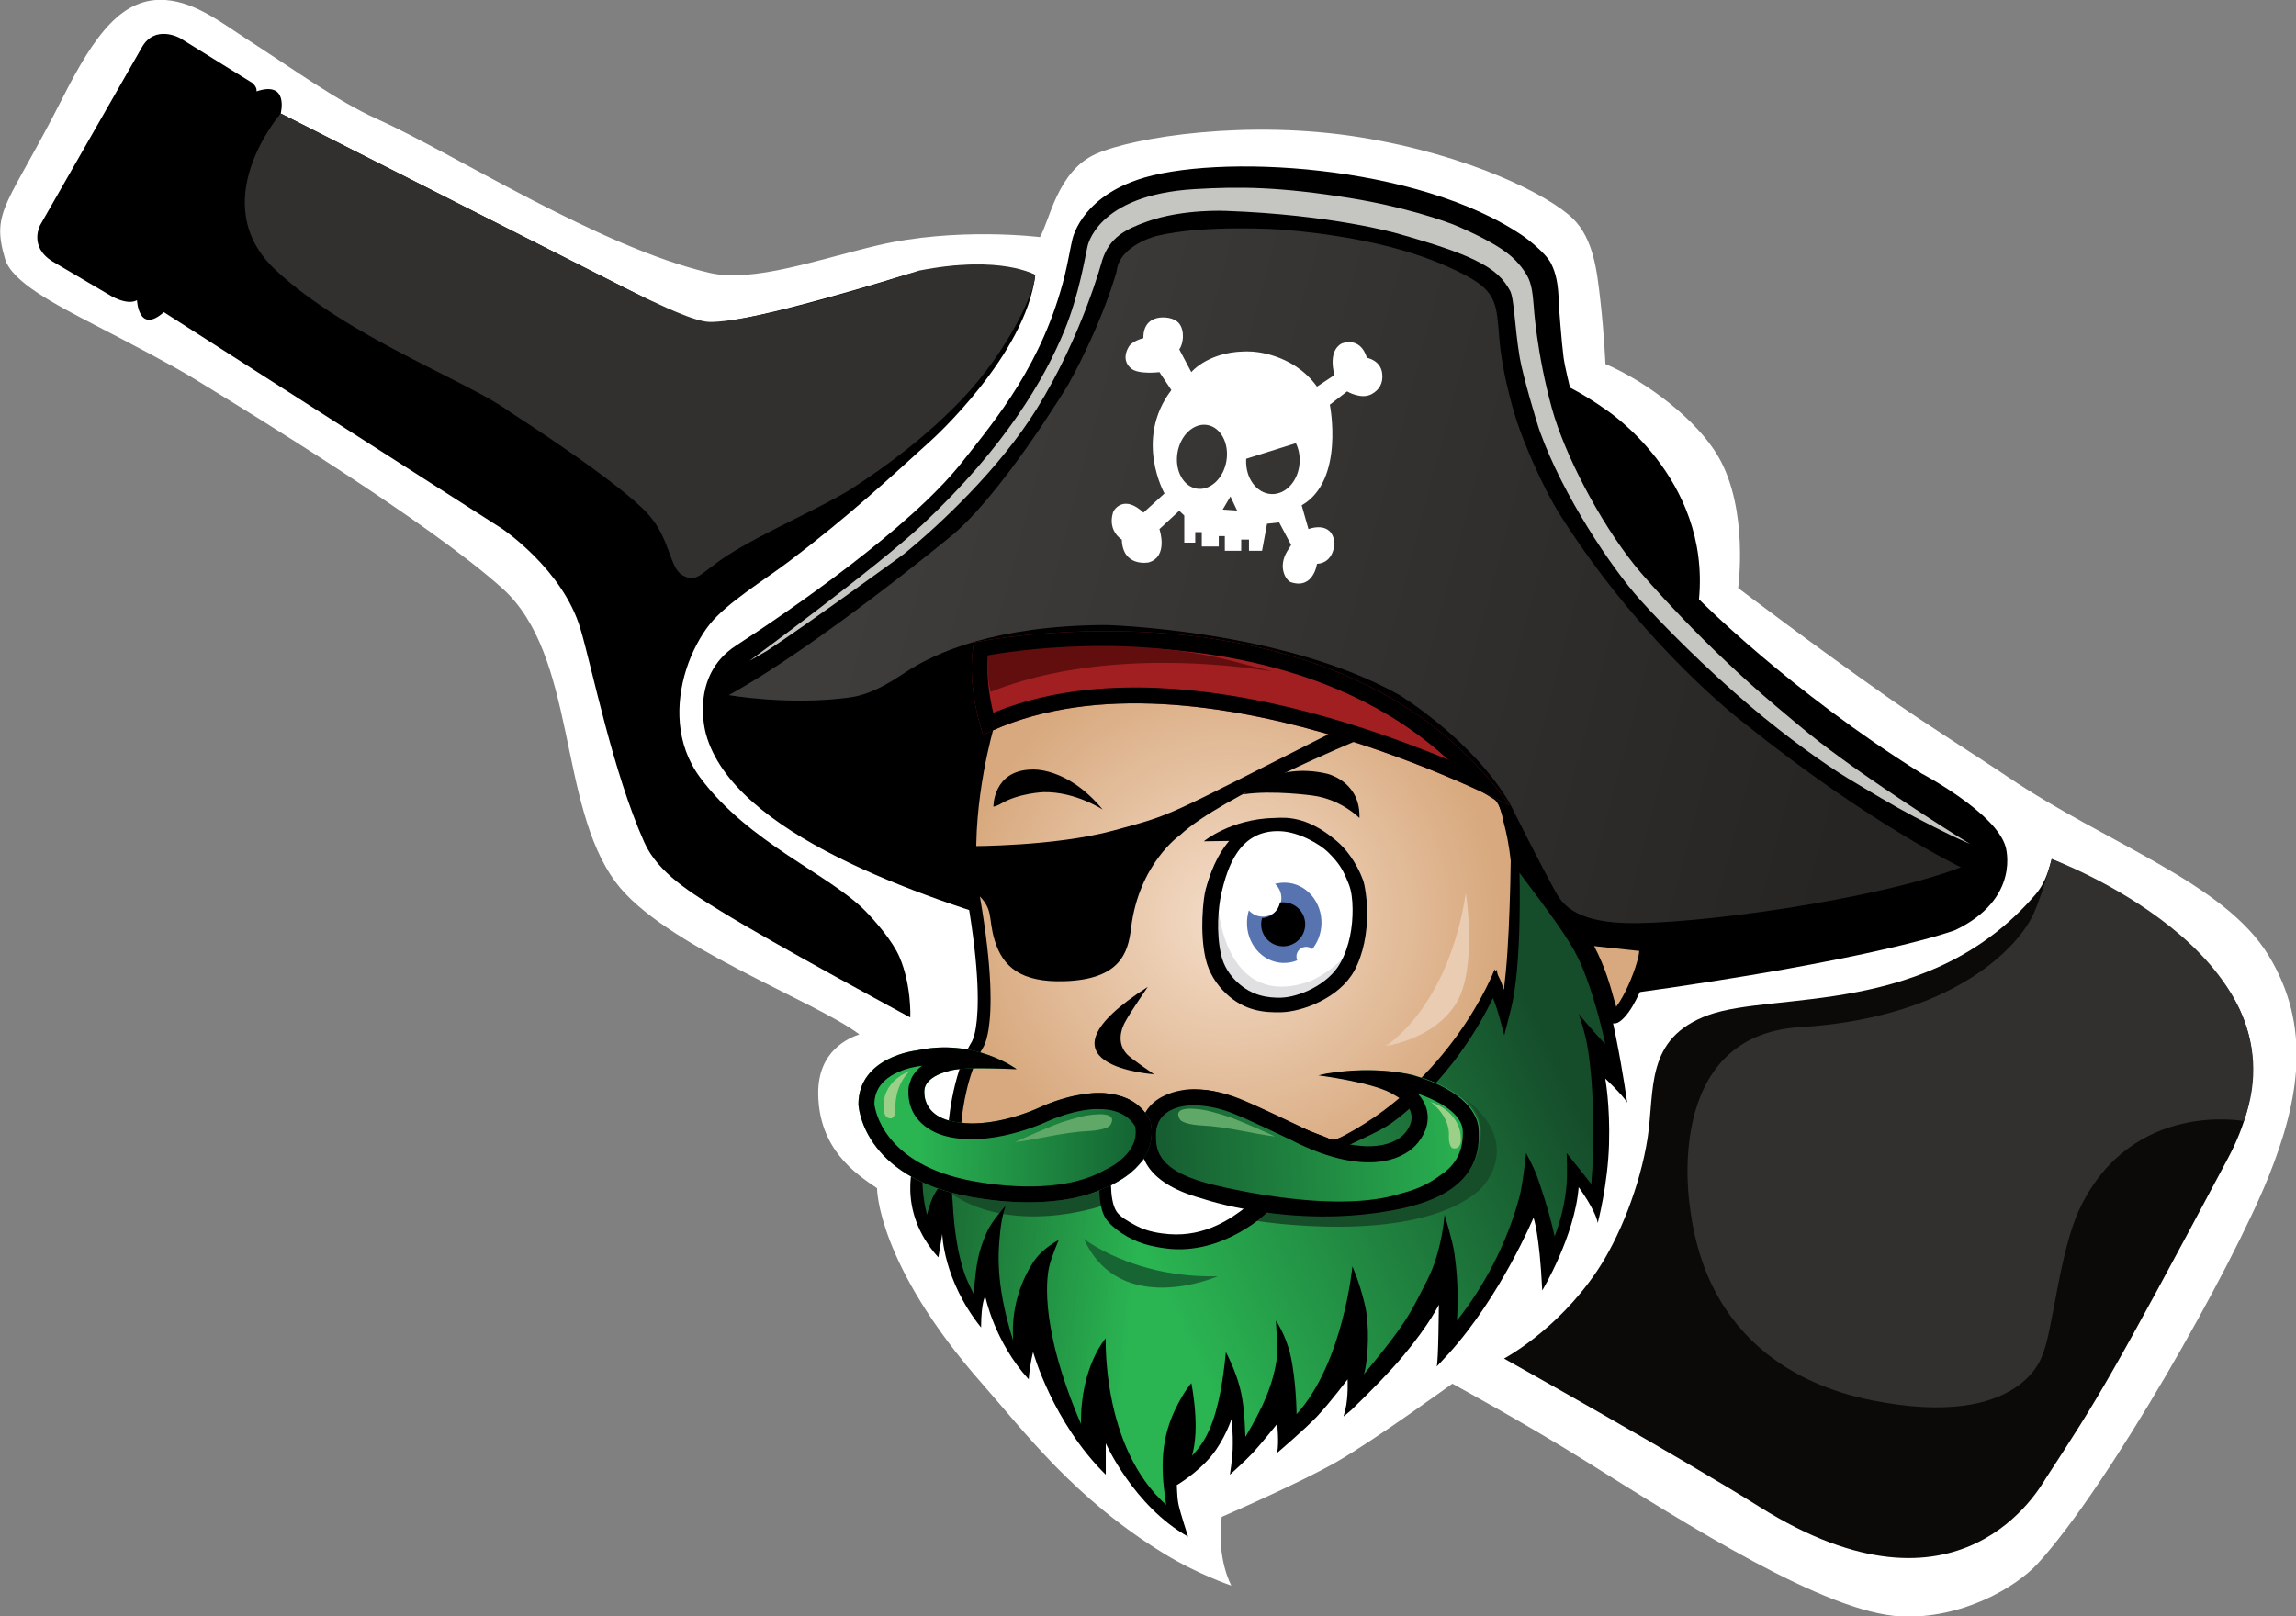
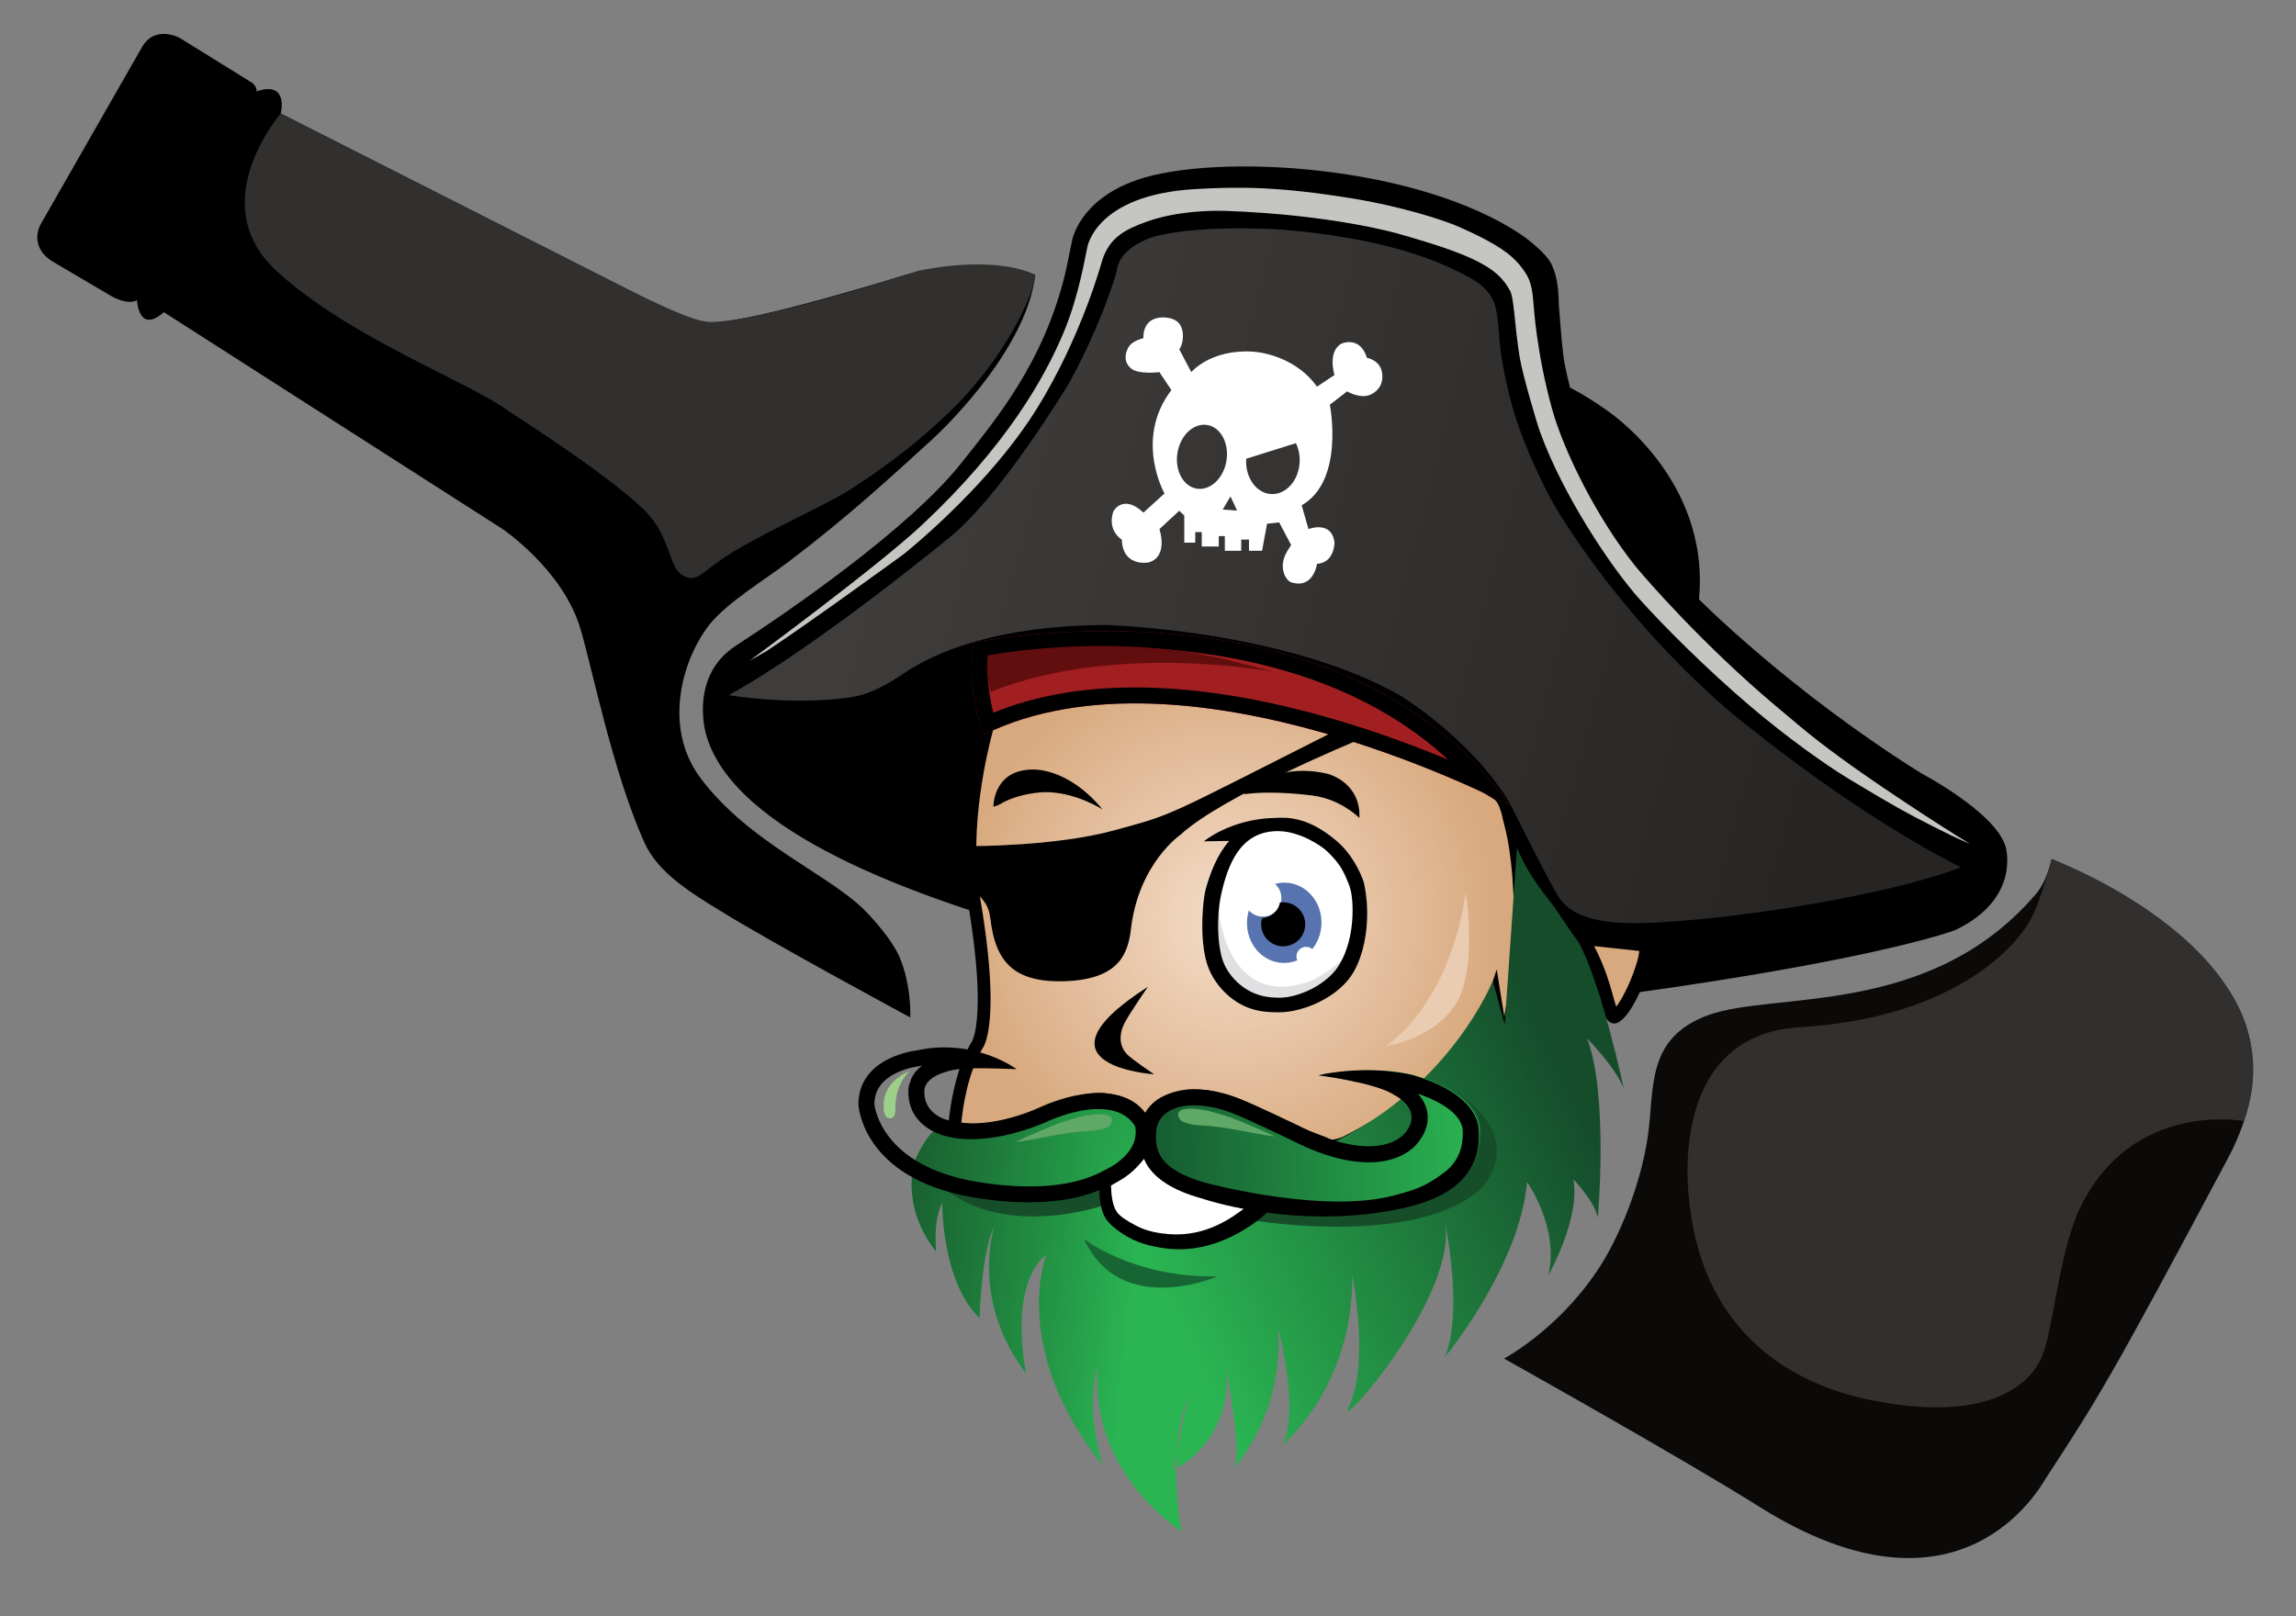
<svg xmlns="http://www.w3.org/2000/svg" xmlns:ns1="http://www.serif.com/" width="100%" height="100%" viewBox="0 0 1102 776" version="1.1" xml:space="preserve" style="fill-rule:evenodd;clip-rule:evenodd;stroke-linejoin:round;stroke-miterlimit:2;">
  <rect x="0" y="0" width="1102" height="776" fill="#808080" stroke="none" />
  <g transform="matrix(1,0,0,1,-73.503,-1193)">
    <g transform="matrix(0.372,0,0,0.382,0,1107.51)">
      <g id="weisser-Hintergrund" ns1:id="weisser Hintergrund" transform="matrix(2.522,0,0,2.456,155.962,-2660.94)">
-         <path d="M837.823,1360.84C859.277,1370.01 884.9,1389.65 895.681,1408.38C911.26,1435.45 905.731,1475.45 905.731,1475.45C905.731,1475.45 943.346,1504.06 981.823,1531.07C1003.32,1546.16 1027.57,1561.23 1043.94,1572.29C1094.31,1606.32 1154.26,1626.09 1177.03,1663.4C1199.23,1699.78 1192.94,1737.25 1177.03,1776.79C1157.99,1824.12 1095.02,1935.41 1058.92,1974.73C1047.92,1986.7 1020.38,2003.11 989.111,2001.7C950.436,1999.96 879.141,1954.41 827.997,1922.42C796.179,1902.51 759.492,1882.61 759.492,1882.61C759.492,1882.61 720.311,1911.06 700.652,1922.42C681.731,1933.35 641.539,1950.76 641.539,1950.76C638.786,1972.44 646.457,1985.93 646.457,1985.93C646.457,1985.93 629.636,1980.37 611.99,1969.55C566.019,1941.37 540.908,1907.53 518.95,1882.61C464.953,1821.32 465.187,1782.57 465.187,1782.57C453.909,1775.02 435.529,1762.43 435.1,1734.5C434.754,1711.96 451.13,1705.61 456.142,1703.87C433.168,1686.47 355.566,1658.35 331.537,1626.07C301.783,1586.1 311.774,1509.82 273.309,1475.45C235.21,1441.41 146.653,1387.2 114.913,1367.8C105.169,1361.85 85.298,1351.36 65.572,1341.15C43.882,1329.92 22.542,1318.73 19.091,1307.07C11.694,1282.07 20.502,1279.98 48.681,1224.38C65.047,1192.09 79.215,1172.81 101.45,1174.6C116.776,1175.83 129.846,1186.25 143.485,1195.05C166.871,1210.13 189.348,1226.47 209.061,1235.3C249.141,1253.27 323.279,1301.19 379.607,1314.22C401.731,1319.34 435.314,1307.26 465.187,1300.2C505.994,1290.55 548.523,1295.9 548.523,1295.9C553.573,1287.34 557.41,1262.07 577.255,1253.29C596.867,1244.62 655.21,1235.57 712.463,1244.83C768.615,1253.91 809.319,1274.68 821.278,1286.52C831.751,1296.89 833.502,1313.26 835.173,1327.81C837.22,1345.62 837.823,1360.84 837.823,1360.84Z" style="fill:white;" />
-       </g>
+         </g>
    </g>
    <g transform="matrix(0.372,0,0,0.382,0,1107.51)">
      <g id="Logo" transform="matrix(2.522,0,0,0.981,-389.756,21.004)">
        <g id="Hut-Dunkel" ns1:id="Hut Dunkel" transform="matrix(0.472,0,0,1.183,87.702,-206.139)">
          <path d="M1428.56,1356.29C1304.56,1320.39 1102.08,1251.68 1072.74,1143.75C1072.21,1141.79 1054.87,1080.76 1105.39,1048.09C1165.58,1009.18 1293.91,920.464 1349.46,850.564C1388.4,801.556 1437.73,742.395 1461.5,647.904C1464.68,635.227 1468.24,614.948 1469.63,609.541C1469.63,609.541 1476.86,565.641 1540.18,543.768C1623.99,514.817 1845.25,526.113 1959.67,605.389C1959.67,605.389 1983,622.268 1988.98,634.709C1993.86,644.832 1996.81,655.752 1997.18,679.259C1997.18,679.259 2000.26,720.886 2002.28,735.803C2003.79,746.937 2009.32,768.766 2009.32,768.766C2009.32,768.766 2026.01,776.984 2047.91,792.45C2047.91,792.45 2161.65,866.069 2149.09,997.983C2149.09,997.983 2247.4,1097.33 2390.08,1186.45C2390.08,1186.45 2470.82,1228.85 2481.42,1265.93C2481.42,1265.93 2498.74,1321.84 2426.69,1356.29C2426.69,1356.29 2344.15,1387.81 2070.25,1425.41C2070.25,1425.41 1648.69,1420.01 1428.56,1356.29Z" />
        </g>
        <g id="Hut-Hell" ns1:id="Hut Hell" transform="matrix(0.472,0,0,1.183,87.702,-206.139)">
          <path d="M1097.49,1101.73C1097.49,1101.73 1161.88,1113.16 1227.82,1104.4C1249.41,1101.53 1268.25,1090.9 1288.43,1077.42C1321.39,1055.4 1387.39,1026.32 1506.37,1025.84C1506.37,1025.84 1698.64,1030.76 1824.55,1101.73C1824.55,1101.73 1902.69,1149.16 1943.6,1218.17C1943.6,1218.17 1979.02,1288.75 1993.81,1315.11C1999.98,1326.09 2012.69,1346.96 2069.6,1348.58C2142.91,1350.66 2341.66,1323.36 2433,1288.16C2433,1288.16 2332.82,1240.47 2198.78,1132.64C2198.78,1132.64 2091.17,1051.94 1999.66,908.345C1978.14,874.591 1958.63,826.226 1951.93,805.98C1944.97,784.938 1935.2,747.308 1932.67,715.595C1929.77,679.311 1930.07,665.185 1896.91,647.644C1866.84,631.733 1810.07,606.891 1695.7,597.513C1695.7,597.513 1612.63,591.902 1561.36,604.491C1561.36,604.491 1520.83,614.199 1517.85,643.047C1517.85,643.047 1503.56,696.234 1465.94,764.586C1465.94,764.586 1390.78,889.327 1334.8,932.524C1334.8,932.524 1192.54,1049.67 1097.49,1101.73Z" style="fill:url(#_Linear1);" />
        </g>
        <g transform="matrix(0.754,0,0,1.89,33.192,23.414)">
          <path d="M1140.88,466.398L1132.78,451.088L1124.56,451.974L1121.15,470.345L1112.29,470.345L1112.29,462.746L1107.01,462.746L1107.01,470.345L1095.9,470.345L1095.9,460.371L1091.78,460.371L1091.78,467.405L1080.26,467.405L1080.26,457.685L1075.82,457.685L1075.82,464.8L1068.39,464.8L1068.39,446.436L1064.98,443.186L1051.52,455.619C1051.52,455.619 1057.95,474.281 1044.14,478.231C1044.14,478.231 1026.59,481.612 1026.01,462.746C1026.01,462.746 1016.26,457.054 1020,444.46C1020.83,441.638 1027.98,432.461 1040.69,444.46L1054.96,431.473C1054.96,431.473 1034.2,394.765 1059.63,361.402L1051.52,349.223C1051.52,349.223 1037.06,351.052 1032.08,346.579C1025.88,341.019 1029.42,334.15 1030.83,331.868C1033.24,327.952 1040.69,326.185 1040.69,326.185C1040.69,326.185 1039.58,314.995 1049.93,312.584C1054.41,311.539 1061.68,312.13 1064.98,316.361C1068.89,321.398 1067.67,330.349 1064.98,333.775L1073.15,349.223C1073.15,349.223 1085.82,333.915 1114.03,335.287C1114.03,335.287 1141.72,335.911 1158.42,359.056L1170.3,351.197C1170.3,351.197 1165.34,335.271 1175.06,329.891C1175.06,329.891 1187.55,324.288 1192.31,339.509C1192.31,339.509 1201.47,341.027 1202.64,349.941C1203.56,356.918 1200.43,361.42 1195.57,364.102C1188.42,368.04 1178.85,362.286 1178.85,362.286L1167.15,371.303C1167.15,371.303 1177.4,422.715 1148.04,439.502L1152.65,455.619C1152.65,455.619 1168.47,449.363 1170.3,464.8C1170.3,464.8 1170.39,478.45 1158.42,479.169C1158.42,479.169 1156.14,496.565 1140.88,491.665C1137.4,490.55 1131.53,481.401 1138.39,470.345L1140.88,466.398ZM1083.95,385.048C1074.78,383.533 1065.74,391.969 1063.77,403.876C1061.8,415.783 1067.65,426.68 1076.82,428.196C1085.98,429.712 1095.02,421.275 1096.99,409.368C1098.96,397.461 1093.12,386.564 1083.95,385.048ZM1094.45,442.385L1104.21,443.042L1099.72,433.489L1094.45,442.385ZM1144.12,397.38L1110.39,407.95C1110.38,408.115 1110.37,408.281 1110.37,408.447C1109.75,420.88 1117.38,431.378 1127.4,431.874C1137.41,432.37 1146.04,422.679 1146.66,410.245C1146.89,405.532 1145.94,401.098 1144.12,397.38Z" style="fill:white;" />
        </g>
        <g id="Hut-Highlight" ns1:id="Hut Highlight" transform="matrix(0.472,0,0,1.183,87.702,-206.139)">
          <path d="M1119.89,1064.61C1119.89,1064.61 1258.32,963.078 1307.69,916.754C1397.6,832.389 1439.87,758.799 1461.12,707.354C1477.38,667.977 1483.93,625.819 1486.14,616.661C1486.14,616.661 1494.96,560.133 1602.56,553.786C1650.86,550.936 1694.09,551.095 1771.57,563.588C1827.21,572.559 1873.53,587.694 1889.71,594.973C1900.98,600.043 1924.89,610.696 1940.9,622.782C1954.88,633.336 1961.77,645.635 1962.95,647.774C1968.11,657.117 1968.92,668.4 1969.96,680.393C1969.96,680.393 1973.05,731.419 1989.83,791.824C2003.28,840.237 2040.51,912.632 2079.63,961.431C2091.29,975.979 2154.66,1048.31 2232.36,1113.55C2247.45,1126.22 2264.3,1140.62 2279.83,1152.59C2310.69,1176.36 2342.88,1198.17 2369.96,1216.17C2402.05,1237.5 2427.52,1253.59 2442.68,1262.78C2442.68,1262.78 2431.73,1258.24 2421.47,1253.19C2410.89,1247.99 2399.4,1242.4 2382.93,1233.72C2359.36,1221.3 2333.74,1205.83 2310.38,1191.76C2286.41,1177.33 2243.85,1147.05 2204.45,1113.55C2155.8,1072.19 2109.92,1025.91 2085.28,998.509C2053.7,963.39 2001.71,885.359 1976.91,816.995C1972.96,806.107 1957.95,755.086 1954.72,735.73C1949.29,703.168 1948.82,671.802 1944.25,663.689C1937.1,650.972 1928.55,641.538 1906.12,630.607C1889.31,622.413 1864.51,613.7 1820.63,601.409C1820.63,601.409 1750.18,581.402 1636.55,577.39C1636.55,577.39 1589.85,575.001 1551.06,588.854C1527.16,597.39 1510.53,605.89 1502.33,630.607C1502.33,630.607 1480.46,712.772 1431.24,791.824C1390.93,856.559 1326.83,916.698 1287.23,949.008C1287.23,949.008 1183.24,1024.68 1138.87,1053.77L1119.89,1064.61Z" style="fill:rgb(197,197,194);" />
        </g>
        <g id="Füllung" transform="matrix(0.475,0,0,1.246,83.015,-291.044)">
          <path d="M1342.78,1560.51C1342.78,1560.51 1345.78,1507.59 1367.6,1473.47C1367.6,1473.47 1386.32,1449.05 1363.39,1322.22C1348.98,1242.45 1379.75,1147.41 1379.75,1146.33C1379.75,1145.24 1589.05,1041.54 1917.2,1216.38C1920.14,1217.95 1924.9,1219.22 1928.15,1223.66C1930.63,1227.05 1931.56,1233.15 1934.64,1240.21C1958.24,1294.29 1936.7,1447.81 1936.7,1447.81L1926.39,1412.03C1926.39,1412.03 1896.05,1511 1764.01,1573.87L1746.07,1578.65C1746.07,1578.65 1700.65,1558.46 1680.38,1547.47C1680.38,1547.47 1588.49,1497.52 1547.54,1554.44C1547.54,1554.44 1527.38,1509.18 1437.75,1543.54C1437.75,1543.54 1375.9,1562.84 1344.22,1560.51" style="fill:url(#_Radial2);" />
        </g>
        <g id="Umriss" transform="matrix(0.475,0,0,1.246,83.015,-291.044)">
          <path d="M1343.5,1566.4C1343.15,1566.44 1342.8,1566.45 1342.44,1566.43C1339.01,1566.26 1336.38,1563.46 1336.57,1560.19C1336.57,1560.19 1339.77,1505.6 1362.3,1470.38C1362.3,1470.38 1364.94,1465.73 1366.58,1455.83C1369.73,1436.9 1370.82,1398.24 1357.27,1323.23C1344.1,1250.37 1367.98,1164.95 1372.91,1147.79C1373.31,1146.39 1373.67,1145.12 1373.67,1145.12C1373.67,1145.12 1373.53,1146.18 1373.53,1146.33L1373.76,1144.74L1374.35,1143.38L1376.04,1141.55C1376.53,1141.19 1379.15,1139.7 1383.86,1137.59C1424.4,1119.39 1652.12,1044.12 1931.3,1213.53L1932.99,1214.56L1933.74,1216.33C1933.74,1216.33 1939.95,1231.27 1941.32,1239.89C1942.43,1246.83 1949.64,1264.32 1952.21,1323.23L1943.72,1451.96L1941.32,1466.94L1935.65,1453.4L1925.02,1420.87C1914.38,1449.79 1871.8,1529.17 1766.73,1579.2L1766.66,1579.23C1766.66,1579.23 1755.15,1591.95 1680.12,1558.35C1678.82,1557.33 1654.36,1546.84 1627.78,1538.58C1600.76,1530.19 1583.64,1531.21 1555.89,1558.35L1551.1,1562.33L1547.03,1557.68C1547.03,1557.68 1535.84,1540.56 1505.42,1538.58C1487.13,1537.39 1462.87,1550.64 1437.25,1556.05C1431.18,1558.44 1374.59,1568.7 1343.74,1566.42C1343.66,1566.42 1343.58,1566.41 1343.5,1566.4ZM1350.91,1553.66C1390.99,1560.75 1436.13,1538.58 1436.13,1538.58C1453.73,1531.4 1487.73,1520.77 1507.24,1523.62C1534.12,1527.55 1542.38,1535.11 1550.95,1547.05C1556.61,1539.72 1560.17,1534.34 1567.35,1530.46C1587.6,1519.52 1609.12,1516.86 1630.88,1523.62C1660.84,1532.93 1691.11,1547.05 1691.11,1547.05C1707.68,1554.85 1719.83,1560.49 1737.23,1566.4C1750.59,1570.94 1747.99,1571.85 1751.99,1571.09C1756.57,1570.21 1760.88,1568.71 1761.31,1568.52C1871.34,1516.11 1911.91,1444.98 1918.37,1424.18C1919.48,1420.63 1919.47,1420.24 1919.89,1418.67C1920.75,1415.4 1927.57,1396.16 1927.57,1396.16L1930.53,1414.05L1935.65,1444.68L1942.01,1409.78L1943.72,1389.24L1945.75,1360.88L1945.75,1323.23C1943.22,1265.25 1934.83,1246.73 1933.74,1239.89C1932.79,1233.93 1929.04,1223.95 1925.02,1221.53C1683.02,1075.43 1476.26,1116.6 1408.34,1140.72C1397.15,1144.7 1388.58,1148.62 1385.08,1150.3C1385.02,1150.5 1384.96,1150.71 1384.9,1150.93C1380.12,1167.58 1358.12,1250.48 1370.9,1321.21C1384.85,1398.4 1383.48,1438.2 1380.24,1457.69C1378.07,1470.75 1374.89,1475.76 1374.15,1476.77C1357.55,1502.88 1352.37,1539.16 1350.91,1553.66Z" />
        </g>
        <g id="Ohr" transform="matrix(0.654,0,0,1.637,279.316,79.808)">
          <path d="M1192.17,873.185C1187.24,875.407 1186.46,843.493 1166.34,811.653L1214.73,816.865C1222.99,815.621 1203.76,867.965 1192.17,873.185Z" style="fill:rgb(216,169,126);" />
        </g>
        <g transform="matrix(0.654,0,0,1.637,279.316,79.808)">
          <path d="M1194.31,877.934L1192.81,878.401L1191.09,878.473L1189.44,878.08L1188.12,877.38L1186.19,875.459C1185.7,874.776 1185.2,873.861 1184.72,872.706C1181.39,864.765 1177.81,839.56 1161.94,814.435L1166.9,806.475L1215.29,811.686L1213.95,811.714L1215.81,811.682L1217.81,812.255L1219.51,813.419L1220.64,814.828C1221.51,816.241 1222.14,818.754 1221.86,822.171C1221.07,831.712 1213.63,852.347 1205.82,865.357C1201.94,871.818 1197.71,876.403 1194.31,877.934ZM1193.3,865.39C1194.09,864.349 1194.91,863.117 1195.78,861.775C1201.98,852.142 1208.24,836.547 1210.61,826.317C1210.97,824.791 1211.19,823.055 1211.32,821.736L1176,817.932C1184.74,834.401 1188.96,850.043 1191.77,860.28C1192.26,862.074 1192.81,863.873 1193.3,865.39Z" />
        </g>
        <g transform="matrix(0.654,0,0,1.637,20.997,-3084.33)">
          <path d="M1407.88,2828.99C1407.88,2828.99 1456.56,2800 1470.65,2709.24C1470.65,2709.24 1479.98,2768.47 1462.91,2795.85C1445.35,2824.04 1407.88,2828.99 1407.88,2828.99Z" style="fill:rgb(233,204,177);" />
        </g>
        <g id="Füllung-Bart" ns1:id="Füllung Bart" transform="matrix(0.472,0,0,1.183,87.702,-206.139)">
          <path d="M1299.03,1606.15C1299.03,1606.15 1282.55,1654.14 1322.23,1704.4C1322.49,1704.73 1317.83,1666.96 1330.96,1648.46C1330.96,1648.46 1328.75,1650.39 1328.86,1654.37C1329.4,1675.15 1333.92,1742.57 1369.37,1776.29C1369.37,1776.29 1370.86,1705.69 1385.51,1676.61C1385.51,1676.61 1358.33,1755.6 1419.92,1836.66C1419.92,1836.66 1399.03,1743.37 1441.69,1707.47C1441.69,1707.47 1401.49,1809.42 1502.5,1935.4C1502.5,1935.4 1482.94,1871.1 1497.63,1828.22C1497.63,1828.22 1480.09,1930.21 1588.26,2007.84C1588.26,2007.84 1571.34,1927.66 1595.16,1861.05L1579.29,1941.2C1579.29,1941.2 1646.07,1909.66 1636.31,1828.22C1636.31,1828.22 1654.69,1925.51 1645.13,1938.53C1645.13,1938.53 1700.12,1879.74 1692.83,1786.85C1692.83,1786.85 1716.6,1876.25 1697.9,1913.46C1697.9,1913.46 1774.6,1850.74 1773.3,1729.95C1773.3,1729.95 1792.6,1825.65 1769.2,1873.22C1754.22,1903.66 1891.53,1748.51 1873.23,1669.62C1873.23,1669.62 1894.3,1767.02 1873.93,1818.3C1873.93,1818.3 1954.86,1720.24 1962.71,1629.09C1962.71,1629.09 1998.12,1678.32 1985.8,1729.95C1985.8,1729.95 2020.66,1669 2012.98,1626.09C2012.98,1626.09 2036.39,1650.59 2039.44,1667.63C2039.44,1667.63 2051.26,1534.7 2027.81,1473.6C2027.81,1473.6 2057.95,1503.62 2067.55,1527.74C2067.55,1527.74 2043.86,1415.78 2018.69,1369.44C2018.69,1369.44 2013.53,1363.02 1994.42,1334.39C1984.32,1319.27 1966.95,1302.57 1951.78,1267.24L1938.52,1458.51L1925.62,1411.11C1925.62,1411.11 1880.89,1524.02 1753.55,1585.63C1753.55,1585.63 1729.72,1576.52 1700.66,1564.21C1684.85,1557.51 1667.33,1548.41 1651.64,1542.65C1634.17,1536.24 1618.68,1531.41 1609.44,1530.4C1600.75,1529.46 1579.01,1531.61 1569.01,1539.27C1556.67,1548.72 1552.33,1555.56 1549.92,1559.1C1549.92,1559.1 1533.27,1535.1 1508.42,1534.11C1496.69,1533.63 1480.8,1533.41 1465.33,1539.27C1431.65,1552.02 1392.25,1567.09 1364.25,1569.09C1349.07,1570.18 1336.61,1567.64 1328.86,1569.09C1313.27,1572.02 1299.03,1606.15 1299.03,1606.15Z" style="fill:url(#_Linear3);" />
        </g>
        <g id="Gradient-Links" ns1:id="Gradient Links" transform="matrix(0.472,0,0,1.183,87.702,-206.139)">
          <path d="M1299.03,1606.15C1299.03,1606.15 1282.55,1654.14 1322.23,1704.4C1322.49,1704.73 1317.83,1666.96 1330.96,1648.46C1330.96,1648.46 1328.75,1650.39 1328.86,1654.37C1329.4,1675.15 1333.92,1742.57 1369.37,1776.29C1369.37,1776.29 1370.86,1705.69 1385.51,1676.61C1385.51,1676.61 1358.33,1755.6 1419.92,1836.66C1419.92,1836.66 1399.03,1743.37 1441.69,1707.47C1441.69,1707.47 1401.49,1809.42 1502.5,1935.4C1502.5,1935.4 1482.94,1871.1 1497.63,1828.22C1497.63,1828.22 1480.09,1930.21 1588.26,2007.84C1588.26,2007.84 1571.34,1927.66 1595.16,1861.05L1579.29,1941.2C1579.29,1941.2 1646.07,1909.66 1636.31,1828.22C1636.31,1828.22 1654.69,1925.51 1645.13,1938.53C1645.13,1938.53 1700.12,1879.74 1692.83,1786.85C1692.83,1786.85 1716.6,1876.25 1697.9,1913.46C1697.9,1913.46 1774.6,1850.74 1773.3,1729.95C1773.3,1729.95 1792.6,1825.65 1769.2,1873.22C1754.22,1903.66 1891.53,1748.51 1873.23,1669.62C1873.23,1669.62 1894.3,1767.02 1873.93,1818.3C1873.93,1818.3 1954.86,1720.24 1962.71,1629.09C1962.71,1629.09 1998.12,1678.32 1985.8,1729.95C1985.8,1729.95 2020.66,1669 2012.98,1626.09C2012.98,1626.09 2036.39,1650.59 2039.44,1667.63C2039.44,1667.63 2051.26,1534.7 2027.81,1473.6C2027.81,1473.6 2057.95,1503.62 2067.55,1527.74C2067.55,1527.74 2043.86,1415.78 2018.69,1369.44C2018.69,1369.44 2013.74,1365.07 1992.05,1330.36C1982.66,1315.32 1965.05,1298.14 1951.78,1267.24L1938.52,1458.51L1925.62,1411.11C1925.62,1411.11 1880.89,1524.02 1753.55,1585.63C1753.55,1585.63 1696.57,1559.05 1639.05,1535.47C1623.14,1528.95 1608.02,1528.74 1601.77,1529.27C1594.01,1529.92 1577.42,1531.6 1567.71,1538.19C1555.15,1546.7 1550.2,1560.5 1550.2,1560.5C1550.2,1560.5 1533.1,1535.76 1505.16,1535.47C1458.88,1535 1437.86,1554.59 1403.89,1562.91C1371.86,1570.76 1343.81,1569.35 1330.96,1568.82C1314.6,1568.13 1299.03,1606.15 1299.03,1606.15Z" style="fill:url(#_Linear4);" />
        </g>
        <g id="Schatten" transform="matrix(0.654,0,0,1.637,17.922,-3086.71)">
          <path d="M1311.9,2967.34L1322.62,2959.13C1322.62,2959.13 1362.63,2961.72 1372.68,2961.49C1442.68,2959.9 1474.32,2943.69 1483.68,2917.18C1488.47,2903.61 1488.37,2891.83 1483.68,2882.97C1479.73,2875.51 1471.37,2869.15 1471.37,2869.15C1522.2,2905.51 1489.59,2940.05 1486.04,2943.17C1435.63,2987.39 1311.9,2967.34 1311.9,2967.34ZM1191.22,2955.34C1191.22,2955.34 1118.48,2980.95 1068.71,2943.17C1068.71,2943.17 1101.92,2952.2 1134.49,2952.24C1158.38,2952.26 1178.72,2947.78 1189.76,2943.17C1189.76,2943.17 1189.91,2946.88 1190.12,2948.72C1190.48,2951.99 1191.22,2955.34 1191.22,2955.34Z" style="fill:rgb(23,78,42);" />
        </g>
        <g id="Mundfalte" transform="matrix(0.682,0.024,-0.009,1.511,76.053,-407.809)">
          <path d="M1062.04,1440.18C1062.04,1440.18 1099.68,1472.99 1162.88,1470.32C1162.88,1470.32 1090.51,1507.51 1062.15,1440.46C1061.03,1437.81 1062.04,1440.18 1062.04,1440.18Z" style="fill:rgb(24,101,52);" />
        </g>
        <g id="Umriss-Bart" ns1:id="Umriss Bart" transform="matrix(0.472,0,0,1.183,87.702,-207.777)">
-           <path d="M1864.79,1830.21C1866.71,1825.36 1867.12,1763.23 1867.12,1763.23C1867.12,1763.23 1857.48,1783.95 1828.72,1818.39C1814.8,1835.07 1795.36,1854.96 1772.33,1877.27C1770.18,1879.34 1763.8,1884.3 1763.8,1884.3C1763.8,1884.3 1765.17,1879.57 1765.73,1877.25C1769.21,1862.85 1768.21,1844.11 1768.21,1844.11C1768.21,1844.11 1749.97,1868.5 1735.09,1884.3C1722.49,1897.67 1691.91,1923.72 1691.91,1923.72C1694.1,1911.79 1691.91,1892.34 1691.91,1892.34C1691.91,1892.34 1674.02,1914.54 1665.48,1923.72C1657.38,1932.41 1640.65,1947.39 1640.65,1947.39C1640.65,1947.39 1643.39,1929.95 1643.69,1920.18C1644.31,1899.78 1642.4,1887.11 1642.4,1887.11C1642.4,1887.11 1635.23,1909.25 1620.7,1926.88C1605,1945.94 1583.13,1958.62 1583.13,1958.62C1583.13,1958.62 1583.24,1971.72 1585.04,1979.96C1587.07,1989.27 1595.33,2014.43 1595.33,2014.43C1536.35,1981.32 1506.11,1913.34 1506.11,1913.34L1506.11,1947.39C1448.35,1890.45 1427.38,1814.56 1427.38,1814.56C1427.38,1814.56 1423.95,1826.83 1422.57,1844.11C1385.37,1803.43 1375.47,1754.28 1375.47,1754.28C1375.47,1754.28 1371.08,1759.8 1370.97,1787.95C1329.8,1736.79 1328.9,1686.58 1328.9,1686.58L1324.69,1712.02C1277.7,1660.3 1299.03,1606.15 1299.03,1606.15C1299.03,1606.15 1310.83,1578.46 1328.9,1570.83C1345.86,1563.66 1371.63,1573.4 1394.25,1565.38C1446.1,1546.98 1479.16,1536.79 1500.47,1536.94C1537.62,1537.21 1547.56,1562.75 1547.56,1562.75C1547.56,1562.75 1564.35,1525.85 1614.71,1532.95C1628.74,1534.93 1656.94,1541.84 1682.31,1554.54C1720.73,1573.76 1753.55,1585.63 1753.55,1585.63C1880.89,1524.02 1927.54,1400.19 1927.54,1400.19C1927.54,1400.19 1931.3,1406.03 1933.84,1411.82C1936.31,1417.43 1937.56,1423.03 1937.68,1421.89C1938.42,1415.14 1939.25,1407.42 1939.67,1403.22C1945.01,1349.25 1945.46,1252.6 1945.46,1252.6L2028.85,1371.78C2054.02,1418.12 2071.24,1544.38 2071.24,1544.38C2065.96,1535.64 2047.48,1518.38 2047.48,1518.38C2047.48,1518.38 2052.84,1546.95 2051.6,1589.36C2050.31,1633.46 2039.35,1674.72 2039.35,1674.72C2036.64,1660.13 2018.69,1635.97 2018.69,1635.97C2014.5,1689.09 1979.2,1747.87 1979.2,1747.87C1976.19,1685.84 1969.75,1669.01 1969.75,1669.01C1969.75,1669.01 1934.18,1754.06 1877.79,1816.28C1869.8,1825.1 1864.79,1830.21 1864.79,1830.21ZM1312.38,1665.8C1314.27,1657.92 1317.39,1648.5 1320.97,1642.51C1325.35,1635.18 1336.32,1618.99 1336.32,1618.99C1336.32,1618.99 1339.65,1642.03 1340.05,1650.23C1343.67,1724.36 1360.48,1744.67 1362.92,1751.78C1363.19,1747.74 1363.57,1743.62 1364.01,1739.48C1365.94,1721.18 1367.2,1706.78 1377.63,1683.77C1382.67,1672.66 1397.59,1656.06 1397.59,1656.06C1397.59,1656.06 1393.36,1667.44 1391.76,1683.77C1389.75,1704.29 1385.66,1738.16 1405.59,1801.75C1405.7,1795.19 1401.59,1757.55 1427.38,1717.34C1437.14,1702.11 1455.07,1693.22 1455.07,1693.22C1455.07,1693.22 1446.54,1713.51 1444.76,1722.2C1443.91,1726.35 1430.53,1779.31 1479.22,1892.34C1478.61,1830 1506.11,1799.6 1506.11,1799.6C1506.11,1799.6 1501.67,1917.67 1571.54,1979.96C1566.97,1949.12 1563.21,1914.75 1581.13,1877.25C1590.82,1856.95 1598.87,1848.26 1598.87,1848.26C1598.87,1848.26 1602.06,1863.03 1603.28,1884.3C1604.84,1911.58 1599.5,1926.88 1599.5,1926.88C1614.12,1911.77 1624,1893.09 1631.38,1852.28C1634.24,1836.44 1636.32,1814.56 1636.32,1814.56C1636.32,1814.56 1645.91,1832.25 1651.3,1852.28C1656.09,1870.1 1656.7,1889.34 1657.43,1906.48C1675.74,1875.56 1687.99,1850.34 1691.91,1818.39C1692.58,1812.89 1690.51,1780.43 1690.51,1780.43C1690.51,1780.43 1701.42,1796.01 1706.42,1818.39C1712.55,1845.8 1712.99,1881.1 1712.92,1881.87C1763.59,1826.32 1773.43,1721.83 1773.43,1721.83C1773.43,1721.83 1780.98,1738.07 1786.93,1763.23C1792.28,1785.79 1790.49,1819.11 1786.93,1834.85C1786.62,1836.27 1786.28,1837.54 1785.93,1838.65C1803.49,1816.62 1826.9,1790.54 1842.62,1759.81C1854.33,1736.89 1860.79,1727.19 1867.12,1702.31C1872.43,1681.43 1873.28,1665.8 1873.28,1665.8C1873.28,1665.8 1881.99,1693.67 1883.93,1707.29C1885.57,1718.82 1889.06,1745.45 1886.77,1780.43C1915.6,1744.42 1941.09,1696.87 1954.56,1646.29C1958.33,1632.17 1961.68,1599.06 1961.68,1599.06C1961.68,1599.06 1970.24,1614.72 1973.58,1624.17C1975.72,1630.21 1986.67,1661.29 1992.62,1689.24C1993.23,1687.89 1997.37,1676.78 2000.51,1664.12C2003.28,1652.98 2005.07,1640.64 2005.65,1632.64C2006.63,1619.13 2005.65,1599.06 2005.65,1599.06C2005.65,1599.06 2031.73,1631.47 2032.4,1632.64C2035.91,1589.2 2035.7,1532.96 2028.85,1487.48C2025.9,1467.91 2018.69,1448.51 2018.69,1448.51C2018.69,1448.51 2043.88,1478.19 2047.48,1480.76C2040.7,1449.14 2029.43,1411.39 2018.69,1389.09C2007.93,1366.75 1988.49,1340.72 1954.56,1295.59C1954.56,1295.59 1957.52,1394.07 1945.46,1442.38C1944.42,1446.55 1938.04,1471.52 1938.04,1471.52C1938.04,1471.52 1936.19,1463.75 1931.79,1448.51C1928.18,1435.99 1925.64,1431.31 1925.64,1431.31C1911.71,1460.75 1876.9,1521.34 1817.46,1565.38C1800.67,1577.83 1774,1586.74 1753.55,1599.06C1753.55,1599.06 1672.86,1553.54 1603.28,1544.38C1599.81,1543.93 1586.79,1542.95 1575.22,1549.8C1560.73,1558.38 1547.56,1575.26 1547.56,1575.26C1547.56,1575.26 1539.39,1551.98 1506.11,1549.8C1471.82,1547.56 1461.18,1562.68 1427.38,1570.83C1382.56,1581.64 1339.01,1579.13 1328.9,1582.89C1311.48,1589.36 1308.4,1618.99 1308.4,1618.99C1306.54,1627.99 1307.46,1647.56 1312.38,1665.8Z" />
-         </g>
+           </g>
        <g id="Zähne-" ns1:id="Zähne " transform="matrix(0.472,0,0,1.183,290.979,82.856)">
          <path d="M1117.76,1358.51C1117.76,1358.51 1136.12,1397.15 1234.37,1412.16C1234.37,1412.16 1200.29,1457.9 1140.9,1449.16C1126.78,1447.08 1100.21,1440.03 1087.31,1425.19C1080.22,1417.03 1076.68,1405.05 1075.56,1391C1075.46,1389.76 1079.5,1388.63 1083.81,1386.17C1094.33,1380.18 1117.76,1358.51 1117.76,1358.51Z" style="fill:white;" />
        </g>
        <g id="Zähne-Kontur" ns1:id="Zähne Kontur" transform="matrix(0.472,0,0,1.183,290.979,82.856)">
          <path d="M1068.43,1394.27C1068.38,1393.01 1087.6,1379.14 1092.68,1375.61C1106.98,1365.66 1116.71,1351.17 1116.71,1351.17C1116.71,1351.17 1135.17,1375.24 1163.76,1388.51C1188.29,1399.9 1251.81,1416.58 1251.81,1416.58C1251.81,1416.58 1203.26,1464.94 1140.28,1456.61C1125.26,1454.62 1108.94,1451.09 1092.68,1440.13C1085.69,1435.41 1078.95,1429.7 1075.42,1424.31C1070.91,1417.41 1068.9,1406.52 1068.43,1394.27ZM1226.6,1412.46C1214.16,1409.79 1174.63,1401.91 1149.36,1388.51C1126.78,1376.54 1117.55,1358.75 1117.55,1358.75C1117.55,1358.75 1110.79,1368.06 1101.45,1375.61C1092.58,1382.77 1081.09,1388.17 1081.1,1388.51C1081.4,1399.78 1083,1410.36 1087.07,1416.58C1090.87,1422.39 1099.15,1427.1 1108.5,1432.09C1120.71,1438.59 1134.63,1440.45 1144.07,1441.18C1183.81,1444.27 1212.34,1423.42 1226.6,1412.46Z" />
        </g>
        <g id="Schnauzer-Rechts" ns1:id="Schnauzer Rechts" transform="matrix(0.472,0,0,1.183,93.851,-211.133)">
          <path d="M1725.86,1517.75C1725.86,1517.75 1788.44,1525.75 1807.62,1538.96C1807.62,1538.96 1839.29,1554.08 1819.5,1579.04C1807.48,1594.18 1771.2,1610.39 1704.54,1575.96C1704.54,1575.96 1658.91,1551.98 1640.57,1544.75C1626.11,1539.05 1609.1,1534.81 1592.01,1534.26C1579.28,1533.85 1532.59,1536.89 1533.96,1583.61C1534.42,1599.25 1535.45,1632.11 1600.82,1649.93C1600.82,1649.93 1689.38,1680.78 1807.62,1662.17C1807.62,1662.17 1901.58,1640.71 1898.24,1575.96C1897.44,1560.51 1884.51,1534.42 1827.98,1517.75C1827.98,1517.75 1789.32,1506.75 1734.42,1515.85L1725.86,1517.75Z" style="fill:url(#_Linear5);" />
        </g>
        <g id="Schnauzer-umriss" ns1:id="Schnauzer umriss" transform="matrix(0.476,0,0,1.194,85.866,-227.864)">
          <path d="M1725.86,1517.75L1734.42,1515.85C1789.32,1506.75 1827.98,1517.75 1827.98,1517.75C1884.51,1534.42 1897.44,1560.51 1898.24,1575.96C1899.79,1606.05 1888.45,1624.07 1872.53,1636.63C1854.19,1651.1 1829.54,1657.99 1807.62,1662.17C1696.96,1683.29 1600.82,1649.93 1600.82,1649.93C1535.45,1632.11 1534.42,1599.25 1533.96,1583.61C1532.59,1536.89 1580.86,1532.16 1593.59,1532.57C1610.68,1533.12 1626.14,1536.89 1640.61,1542.59C1658.95,1549.82 1703.72,1571.38 1703.72,1571.38C1770.38,1605.81 1807.48,1594.18 1819.5,1579.04C1839.29,1554.08 1807.62,1538.96 1807.62,1538.96C1788.44,1525.75 1725.86,1517.75 1725.86,1517.75ZM1832.81,1537.44C1837.28,1542.49 1841.22,1548.76 1842.64,1556.08C1844.49,1565.56 1843.15,1577.05 1833.05,1589.79C1826.27,1598.34 1814.15,1606.74 1795.62,1609.86C1773.64,1613.57 1740.65,1609.88 1695.99,1586.87C1692.65,1585.26 1651.53,1565.49 1634.26,1558.68C1621.58,1553.68 1608.02,1550.35 1593.04,1549.87C1584.38,1549.59 1550.32,1551.33 1551.26,1583.1C1551.42,1588.66 1551.3,1597.38 1557.33,1606.18C1564.31,1616.38 1578.48,1625.91 1605.37,1633.24C1605.75,1633.34 1606.13,1633.46 1606.51,1633.59C1606.51,1633.59 1732.52,1667.28 1808.57,1646.24C1827.34,1641.05 1839.95,1638.14 1861.54,1621.61C1874.81,1611.45 1881.97,1596.42 1880.96,1576.85C1880.39,1565.63 1869.47,1550.1 1832.81,1537.44Z" />
        </g>
        <g id="Schnauzer-Links" ns1:id="Schnauzer Links" transform="matrix(0.496,0,0,1.258,63.569,-322.241)">
-           <path d="M1389.95,1509.27C1389.95,1509.27 1346.74,1477.22 1286.79,1490.21C1286.79,1490.21 1226.86,1496.41 1226.77,1545.09C1226.77,1545.09 1229.53,1619.64 1343.56,1639.56C1388.7,1647.44 1448.36,1649.13 1489.57,1625.87C1489.57,1625.87 1536.72,1605.55 1528.26,1563.66C1528.26,1563.66 1518.73,1533.22 1474.31,1533.67C1474.31,1533.67 1451.27,1532.18 1416.13,1547.11C1416.13,1547.11 1364.05,1572.67 1321.2,1561.78C1321.2,1561.78 1294.74,1557.3 1294.75,1532.4C1294.75,1529.9 1294.05,1517.66 1320.66,1510.94C1329.74,1508.65 1341.6,1507.37 1389.95,1509.27Z" style="fill:url(#_Linear6);" />
-         </g>
+           </g>
        <g transform="matrix(0.496,0,0,1.258,63.569,-322.241)">
          <path d="M1389.95,1509.27C1341.6,1507.37 1329.74,1508.65 1320.66,1510.94C1294.05,1517.66 1294.75,1529.9 1294.75,1532.4C1294.74,1557.3 1321.2,1561.78 1321.2,1561.78C1364.05,1572.67 1416.13,1547.11 1416.13,1547.11C1451.27,1532.18 1474.31,1533.67 1474.31,1533.67C1518.73,1533.22 1528.26,1563.66 1528.26,1563.66C1536.72,1605.55 1489.57,1625.87 1489.57,1625.87C1448.36,1649.13 1388.7,1647.44 1343.56,1639.56C1229.53,1619.64 1226.77,1545.09 1226.77,1545.09C1226.86,1496.41 1286.79,1490.21 1286.79,1490.21C1346.74,1477.22 1389.95,1509.27 1389.95,1509.27ZM1317.48,1577.62C1311.43,1576.24 1278.28,1567.09 1278.29,1532.39C1278.29,1531.21 1278.27,1528.92 1278.88,1525.93L1281.45,1518.5C1283.3,1514.79 1286.46,1510.1 1292.58,1505.63C1291.83,1505.78 1291.07,1505.93 1290.31,1506.1C1289.71,1506.23 1289.11,1506.32 1288.5,1506.39C1288.5,1506.39 1276.44,1507.7 1264.35,1513.86C1254.1,1519.08 1243.46,1528.16 1243.23,1544.67C1243.58,1548.26 1250.8,1606.84 1346.42,1623.54C1388.13,1630.82 1443.34,1633.24 1481.4,1611.75C1481.92,1611.46 1482.45,1611.19 1482.99,1610.96C1482.99,1610.96 1492.19,1606.91 1500.61,1598.82C1507.77,1591.94 1514.63,1581.8 1512.34,1568.04C1510.97,1565.21 1502.16,1549.65 1474.47,1549.93C1474.06,1549.94 1473.65,1549.93 1473.23,1549.9C1473.23,1549.9 1453.34,1549.04 1422.84,1561.96C1416.54,1564.87 1362.22,1589 1317.1,1577.54L1317.48,1577.62Z" />
        </g>
        <g transform="matrix(0.647,-0.235,0.113,1.946,-294.906,-3633.18)">
-           <path d="M1444.99,2873.06C1444.99,2873.06 1459.05,2883.7 1455.33,2897.58C1455.33,2897.58 1453.79,2905.39 1458.55,2905.39C1458.55,2905.39 1464.38,2906.51 1464.6,2897.8C1464.6,2897.8 1467.14,2882.7 1444.99,2873.06Z" style="fill:rgb(156,208,137);" />
-         </g>
+           </g>
        <g transform="matrix(-0.652,-0.126,-0.059,1.931,1810.16,-3787.42)">
          <path d="M1444.99,2873.06C1444.99,2873.06 1455.52,2881.17 1454.4,2897.7C1454.4,2897.7 1452.86,2905.51 1457.62,2905.51C1457.62,2905.51 1463.27,2906.41 1463.48,2897.7C1463.48,2897.7 1467.14,2882.7 1444.99,2873.06Z" style="fill:rgb(156,208,137);" />
        </g>
        <g transform="matrix(0.654,0,0,1.637,28.255,-3072.84)">
          <path d="M1106.98,2897.15C1106.98,2897.15 1124.57,2888.91 1142.37,2882.03C1142.37,2882.03 1156.43,2877.38 1163,2876.37C1167.17,2875.72 1188.2,2872.32 1181.51,2883.76C1179.86,2886.57 1171.44,2888.16 1165.05,2888.47C1144.05,2889.47 1123.96,2895.22 1106.98,2897.15Z" style="fill:rgb(96,168,103);" />
        </g>
        <g transform="matrix(-0.654,0,0,1.637,1609.2,-3079.99)">
          <path d="M1106.98,2897.15C1106.98,2897.15 1124.57,2888.91 1142.37,2882.03C1142.37,2882.03 1156.43,2877.38 1163,2876.37C1167.17,2875.72 1188.2,2872.32 1181.51,2883.76C1179.86,2886.57 1171.44,2888.16 1165.05,2888.47C1144.05,2889.47 1123.96,2895.22 1106.98,2897.15Z" style="fill:rgb(96,168,103);" />
        </g>
        <g id="Kopftuch-Hell" ns1:id="Kopftuch Hell" transform="matrix(0.472,0,0,1.183,87.702,-207.777)">
          <path d="M1943.79,1222.65C1943.79,1222.65 1593.85,1037.67 1373.19,1146.19C1373.19,1146.19 1354.02,1092.98 1363.23,1046.11C1363.23,1046.11 1760.48,964.323 1943.79,1222.65Z" style="fill:rgb(161,30,33);" />
        </g>
        <g transform="matrix(0.472,0,0,1.183,87.702,-207.777)">
          <path d="M1943.79,1222.65C1943.79,1222.65 1593.85,1037.67 1373.19,1146.19C1373.19,1146.19 1354.02,1092.98 1363.23,1046.11C1363.23,1046.11 1760.48,964.323 1943.79,1222.65ZM1877.34,1173.14C1812.63,1113.5 1733.2,1081.86 1656.7,1065.85C1532.32,1039.8 1415.28,1054.94 1378.56,1060.95C1376.4,1083.81 1380.44,1106.93 1384.2,1122.27C1472.19,1086.11 1576.97,1090.01 1672.78,1109.26C1752.51,1125.29 1825.86,1151.74 1877.34,1173.14Z" />
        </g>
        <g transform="matrix(0.654,0,0,1.637,-0.429,-3085.61)">
          <path d="M1131.58,2552.64C1131.58,2552.64 1128.12,2538.62 1129.43,2524.09C1129.43,2524.09 1230.85,2504.53 1322.91,2529.08C1417.41,2554.27 1256.5,2502.86 1131.58,2552.64Z" style="fill:rgb(98,13,14);" />
        </g>
        <g id="Nase" transform="matrix(0.62,0,0,1.552,-693.347,-152.757)">
          <path d="M2446.2,1118.38C2446.2,1118.38 2339.22,1111.48 2441.05,1046.2C2441.05,1046.2 2425.85,1068.41 2422.89,1074.24C2422.89,1074.24 2412.47,1090.02 2424.01,1102.01C2427.76,1105.91 2446.2,1118.38 2446.2,1118.38Z" />
        </g>
        <g transform="matrix(0.702,0,0,1.759,-893.058,-376.568)">
          <path d="M2312.93,979.591C2312.93,979.591 2311.26,960.801 2311.91,947.835C2311.91,947.835 2372.98,948.045 2415.41,936.471C2460.55,924.154 2449.76,928.015 2576.3,864.22L2593.58,870.637C2593.58,870.637 2494.71,911.25 2464.13,939.613C2464.13,939.613 2433.87,960.311 2428.17,1007.72C2426.04,1025.43 2420.3,1045.07 2379.25,1046.24C2348.03,1047.13 2334.65,1035.85 2328.78,1016.46C2323.58,999.303 2328.72,993.992 2315.02,981.579C2301.32,969.166 2312.93,979.591 2312.93,979.591Z" />
        </g>
        <g id="Rechts" transform="matrix(0.684,0,0,1.714,-849.224,-331.108)">
          <path d="M2512.43,907.445C2512.43,907.445 2534.07,882.666 2574.57,892.066C2577.99,892.859 2599.78,899.731 2598.82,925.202C2598.82,925.202 2585.27,911.275 2564.06,908.445C2564.06,908.445 2534.34,904.205 2512.43,907.445Z" />
        </g>
        <g id="Links" transform="matrix(0.684,0,0,1.714,-849.264,-332.165)">
          <path d="M2325.1,917.369C2325.1,917.369 2324.67,890.239 2353.62,889.586C2353.62,889.586 2379.98,887.071 2406.86,919.512C2406.86,919.512 2386.43,906.048 2362.86,906.471C2362.86,906.471 2343.97,906.996 2329.89,915.546C2328.16,916.595 2325.1,917.369 2325.1,917.369Z" />
        </g>
        <g id="Oben" transform="matrix(0.654,0,0,1.637,-0.979,-3083.97)">
          <path d="M1069.67,2806.46C1069.67,2806.46 1070.82,2781.38 1061.19,2759.06C1055.8,2746.55 1042.31,2731.14 1034.88,2723.49C1006.7,2694.48 943.326,2670.09 905.147,2618.49C885.805,2592.35 886.129,2560.37 894.373,2534.2C898.829,2520.06 906.012,2507.18 912.719,2498.81C926.391,2481.76 955.278,2464.31 974.759,2449.57C1021.02,2414.56 1054.8,2383.18 1086.35,2354.5C1086.35,2354.5 1159.94,2288.21 1167.44,2225.36C1167.44,2225.36 1130.68,2207.88 1065.59,2225.36C1065.59,2225.36 948.395,2262.06 913.664,2262.78C901.835,2263.03 904.868,2263.89 878.182,2251.65L577.179,2099.01C577.179,2099.01 583.937,2072.99 558.22,2081.72C558.22,2081.72 559.162,2078.64 554.873,2075.02L498.262,2039.92C498.262,2039.92 478.629,2029.06 468.491,2047.41L389.084,2186.23C389.084,2186.23 379.775,2202.97 398.529,2214.72L442.888,2240.86C442.888,2240.86 456.385,2249.64 464.77,2245.17C464.77,2245.17 465.933,2272.03 485.771,2254.49L750.185,2423.85C750.185,2423.85 797.757,2455.56 811.623,2502.23C821.163,2534.34 836.815,2613.85 861.567,2669.35C872.425,2693.7 899.014,2709.41 921.831,2723.49C963.56,2749.23 1069.67,2806.46 1069.67,2806.46Z" />
        </g>
        <g id="Unten" transform="matrix(0.654,0,0,1.637,-2.286,-3087.24)">
          <path d="M1536.11,3075.39C1536.11,3075.39 1577.13,3053.76 1608.58,3007.28C1626.53,2980.76 1642.66,2939.72 1648.38,2903.02C1654.22,2865.53 1645.89,2824.67 1696.11,2806.52C1747.49,2787.94 1869.25,2808.63 1951.83,2712.22C1957.88,2705.17 1961.25,2697.19 1964.52,2684.42C1964.52,2684.42 2052.06,2721.23 2096.9,2778.58C2128.7,2819.27 2129.54,2867.69 2102.4,2918.66C2010.25,3091.66 2001.59,3105.25 1960,3169.03C1955.46,3175.99 1893.29,3290.34 1735.88,3191.38C1674.71,3152.92 1536.11,3075.39 1536.11,3075.39Z" style="fill:rgb(12,10,9);" />
        </g>
        <g transform="matrix(0.654,0,0,1.637,-2.286,-3087.24)">
          <path d="M1964.57,2684.46C1964.57,2684.46 2162.28,2757.79 2114.89,2889.53C2114.89,2889.53 2027.88,2872.89 1986.93,2956.99C1970.46,2990.82 1965.35,3054.86 1957.23,3072.55C1957.23,3072.55 1941.47,3131.28 1824.59,3108.2C1790.1,3101.39 1696.12,3075.92 1681.59,2956.99C1681.59,2956.99 1659,2822.62 1767.7,2816.04C1876.96,2809.42 1930.28,2762.24 1947.41,2733C1955.68,2718.88 1964.57,2684.46 1964.57,2684.46Z" style="fill:rgb(50,48,47);" />
        </g>
        <g id="Oben-highlight" ns1:id="Oben highlight" transform="matrix(0.654,0,0,1.637,2.289,-3080.69)">
          <path d="M886.475,2458.35C898.104,2464.8 900.303,2456.59 922.128,2442.55C948.829,2425.36 997.738,2404.11 1018.42,2390.82C1046.09,2373.05 1077.92,2349.28 1105.68,2319.99C1140.86,2282.89 1162.24,2236.7 1162.38,2223.41C1162.38,2223.41 1136.3,2207.32 1071.42,2219.97C1071.42,2219.97 956.011,2258.19 910.718,2260.09C904.212,2260.36 895.548,2260.57 841.682,2233.66C841.682,2233.66 642.561,2132.8 572.205,2097.02C572.205,2097.02 511.398,2167.04 568.656,2219.97C625.914,2272.91 719.485,2306.69 751.925,2330.85C751.925,2330.85 837.87,2385.85 860.05,2411.06C877.014,2430.33 876.328,2452.73 886.475,2458.35Z" style="fill:rgb(50,48,47);" />
        </g>
        <g transform="matrix(0.654,0,-2.93833e-18,1.637,11.904,-10199.1)">
          <path d="M1281.03,7052.43C1287.4,7021.24 1312.86,6996.71 1338.18,6996.38C1356.25,6996.14 1408.81,7012.14 1407.24,7073.6C1406.6,7098.31 1398.05,7128.99 1366.51,7141.96C1317.66,7162.06 1287.79,7127.39 1283.78,7112.48C1279.06,7094.97 1275.7,7078.53 1281.03,7052.43Z" style="fill:white;" />
        </g>
        <g transform="matrix(0.653,0.066,-0.026,1.64,93.178,-3179.26)">
          <path d="M1377.14,2756.11C1377.14,2756.11 1365.42,2793.93 1321.8,2792.61C1268.05,2790.98 1277.13,2724.41 1277.13,2724.41C1277.13,2724.41 1286.62,2802.06 1350.42,2776.89C1356.01,2774.68 1369.63,2765.93 1377.14,2756.11Z" style="fill:rgb(224,223,226);" />
        </g>
        <g transform="matrix(0.654,0,-2.93833e-18,1.637,17.218,-6644.86)">
          <path d="M1342.44,4826.3C1357.8,4829.26 1369.4,4838.56 1375.43,4843.61C1382.18,4849.24 1390.69,4859.72 1396.09,4874.4C1397.23,4877.5 1399.3,4888.85 1399.27,4900.44C1399.23,4915.32 1396.36,4932.11 1389.09,4945.29C1377.35,4966.56 1348.37,4977.4 1331.43,4977.64C1319.4,4977.8 1303.71,4977.1 1288.79,4962.93C1281.56,4956.07 1275.54,4947.11 1272.9,4935.85C1268.14,4915.53 1270.81,4889.22 1272.9,4881.37C1276.32,4868.56 1281.89,4854.42 1291.29,4843.55L1271.49,4843.83C1271.49,4843.83 1292.16,4826.49 1326.52,4825.54C1329.39,4825.31 1332.39,4825.27 1335.54,4825.44C1337.84,4825.57 1340.08,4825.85 1342.24,4826.26C1342.32,4826.27 1342.39,4826.28 1342.47,4826.29L1342.44,4826.3ZM1285.07,4885.23C1282.95,4894.58 1280.85,4914.96 1285.07,4933C1287.11,4941.69 1291.82,4948.57 1297.39,4953.87C1309.2,4965.08 1321.92,4966.36 1331.43,4966.23C1345.15,4966.04 1368.52,4956.41 1378.14,4939.25C1385.65,4925.86 1387.91,4910.44 1387.84,4897.04C1387.8,4889.51 1386.91,4882.57 1384.91,4877.54C1380.72,4867.04 1378.25,4861.76 1368.23,4851.97C1362.77,4846.64 1346.58,4836.62 1331.43,4835.93C1299.33,4834.48 1289.9,4863.91 1285.07,4885.23Z" />
        </g>
        <g transform="matrix(0.721,0.072,-0.028,1.769,6.841,-3543.66)">
          <path d="M1341.2,2760.95C1338.04,2762.41 1334.58,2763.22 1330.94,2763.22C1316.36,2763.22 1304.53,2750.2 1304.53,2734.16C1304.53,2731.41 1304.88,2728.74 1305.53,2726.21C1307.93,2728.75 1311.3,2730.33 1315.02,2730.33C1322.3,2730.33 1328.22,2724.27 1328.22,2716.81C1328.22,2712.58 1326.32,2708.8 1323.34,2706.32C1325.75,2705.53 1328.3,2705.1 1330.94,2705.1C1345.52,2705.1 1357.35,2718.12 1357.35,2734.16C1357.35,2741.04 1355.18,2747.36 1351.54,2752.34C1350.39,2751.44 1348.95,2750.91 1347.39,2750.91C1343.61,2750.91 1340.53,2754.06 1340.53,2757.93C1340.53,2759.01 1340.77,2760.03 1341.2,2760.95Z" style="fill:rgb(87,115,176);" />
        </g>
        <g id="Pupille" transform="matrix(0.666,0.067,-0.023,1.428,-215.674,-653.361)">
          <path d="M1702.7,1332.05C1703.8,1331.79 1704.71,1331.75 1705.87,1331.75C1715.2,1331.75 1722.78,1340.59 1722.78,1351.47C1722.78,1362.36 1715.2,1371.19 1705.87,1371.19C1696.54,1371.19 1688.97,1362.36 1688.97,1351.47C1688.97,1349.81 1689.15,1348.19 1689.48,1346.65C1696.2,1346.01 1701.84,1339.81 1702.7,1332.05Z" />
        </g>
      </g>
    </g>
  </g>
  <defs>
    <linearGradient id="_Linear1" x1="0" y1="0" x2="1" y2="0" gradientUnits="userSpaceOnUse" gradientTransform="matrix(-1063.4,-281.431,281.431,-1063.4,2305.27,1242.85)">
      <stop offset="0" style="stop-color:rgb(39,37,36);stop-opacity:1" />
      <stop offset="1" style="stop-color:rgb(63,61,60);stop-opacity:1" />
    </linearGradient>
    <radialGradient id="_Radial2" cx="0" cy="0" r="1" gradientUnits="userSpaceOnUse" gradientTransform="matrix(290.751,-14.649,15.353,277.412,1640.21,1344.43)">
      <stop offset="0" style="stop-color:rgb(244,221,201);stop-opacity:1" />
      <stop offset="1" style="stop-color:rgb(216,169,126);stop-opacity:1" />
    </radialGradient>
    <linearGradient id="_Linear3" x1="0" y1="0" x2="1" y2="0" gradientUnits="userSpaceOnUse" gradientTransform="matrix(443.6,-204.339,204.339,443.6,1571.76,1749.22)">
      <stop offset="0" style="stop-color:rgb(42,180,82);stop-opacity:1" />
      <stop offset="1" style="stop-color:rgb(21,77,43);stop-opacity:1" />
    </linearGradient>
    <linearGradient id="_Linear4" x1="0" y1="0" x2="1" y2="0" gradientUnits="userSpaceOnUse" gradientTransform="matrix(317.496,35.01,-35.01,317.496,1221.92,1672.02)">
      <stop offset="0" style="stop-color:rgb(23,78,42);stop-opacity:1" />
      <stop offset="1" style="stop-color:rgb(14,60,31);stop-opacity:0" />
    </linearGradient>
    <linearGradient id="_Linear5" x1="0" y1="0" x2="1" y2="0" gradientUnits="userSpaceOnUse" gradientTransform="matrix(335.168,-15.271,15.271,335.168,1557.33,1580.81)">
      <stop offset="0" style="stop-color:rgb(23,95,50);stop-opacity:1" />
      <stop offset="1" style="stop-color:rgb(42,180,82);stop-opacity:1" />
    </linearGradient>
    <linearGradient id="_Linear6" x1="0" y1="0" x2="1" y2="0" gradientUnits="userSpaceOnUse" gradientTransform="matrix(215.576,6.628,-6.705,213.092,1290.67,1567.71)">
      <stop offset="0" style="stop-color:rgb(42,180,82);stop-opacity:1" />
      <stop offset="1" style="stop-color:rgb(21,103,52);stop-opacity:1" />
    </linearGradient>
  </defs>
</svg>